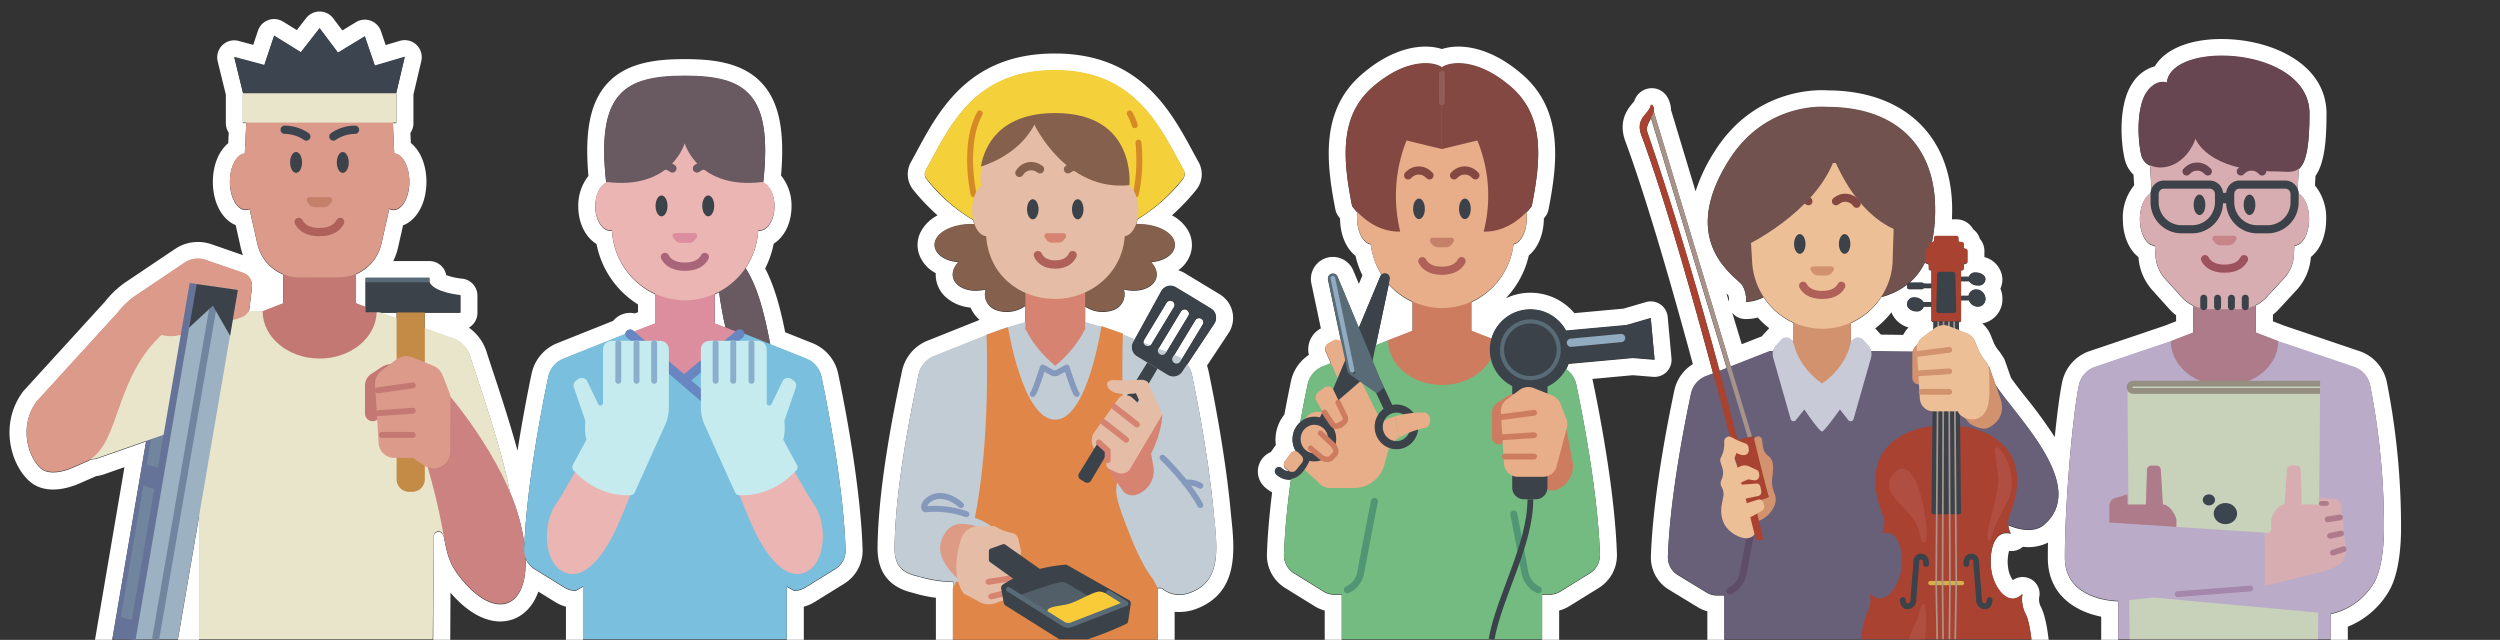
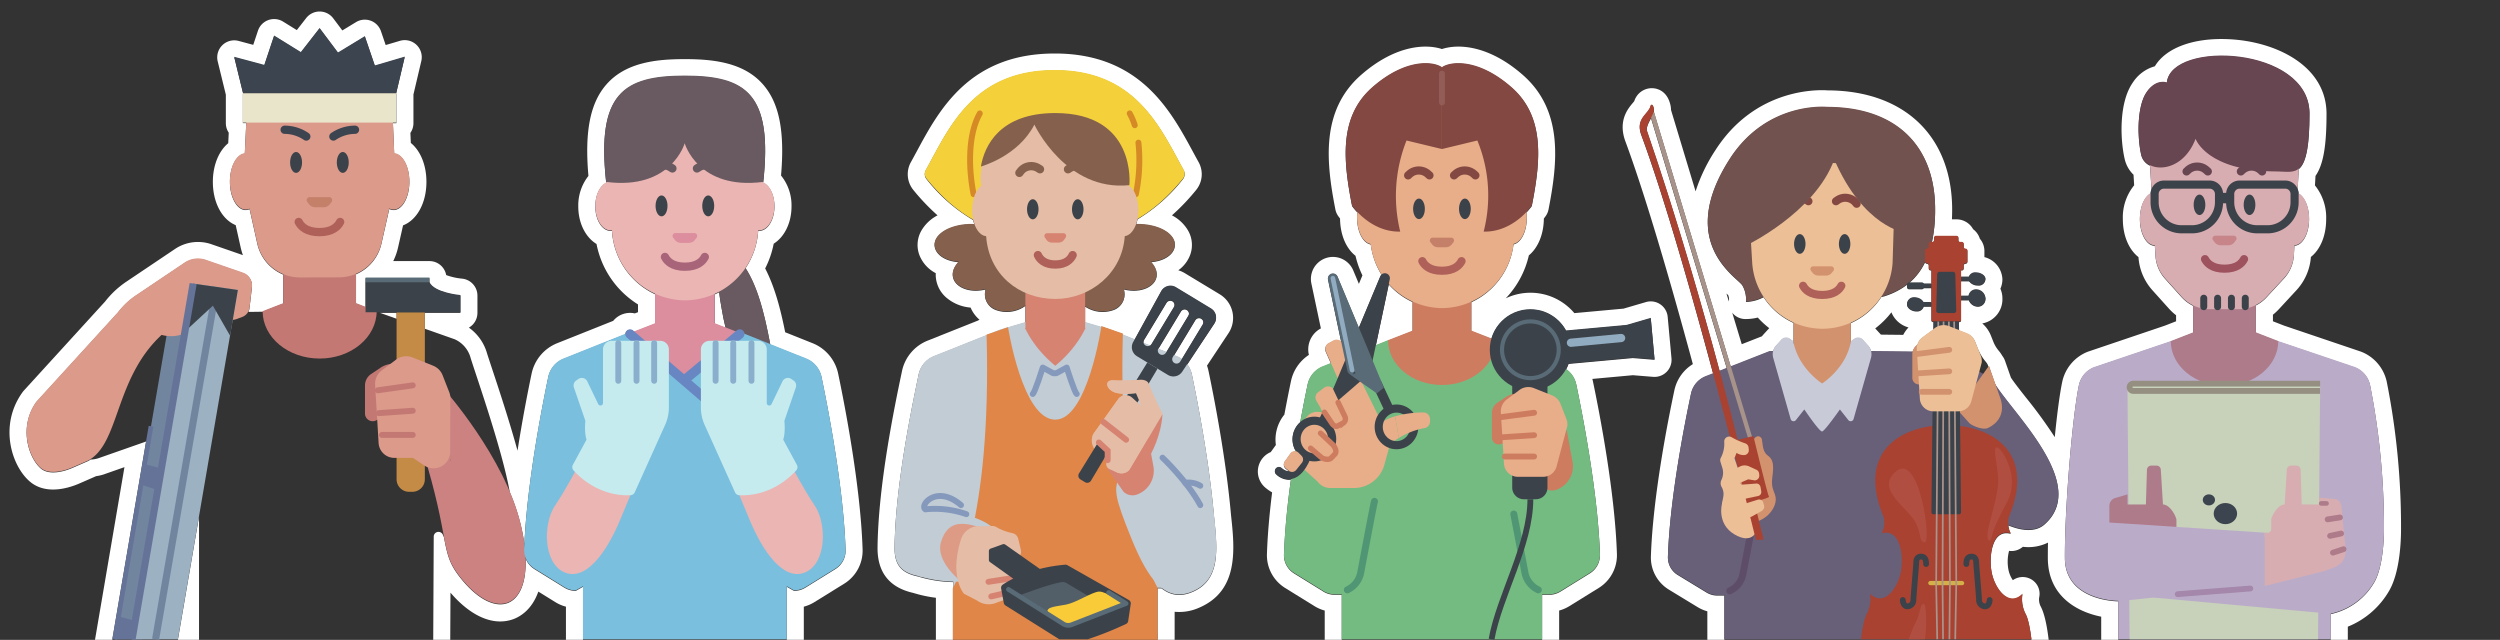
<svg xmlns="http://www.w3.org/2000/svg" width="800" height="204.748" viewBox="0 0 800 204.748">
  <rect x="0" y="0" width="800" height="204.748" fill="#333333" stroke="none" />
  <defs>
    <style>.cls-1,.cls-12,.cls-13,.cls-14,.cls-18,.cls-19,.cls-20,.cls-22,.cls-30,.cls-31,.cls-34,.cls-35,.cls-36,.cls-40,.cls-42,.cls-43,.cls-45,.cls-47,.cls-51,.cls-52,.cls-56,.cls-57,.cls-58,.cls-62,.cls-66,.cls-67,.cls-68,.cls-70,.cls-73,.cls-75,.cls-76,.cls-77,.cls-78,.cls-79,.cls-80,.cls-85,.cls-86,.cls-88,.cls-89,.cls-9,.cls-90,.cls-92,.cls-93,.cls-94,.cls-95{fill:none;}.cls-2{clip-path:url(#clip-path);}.cls-3{fill:#fff;}.cls-4{fill:#85614d;}.cls-5{fill:#c2ccd5;}.cls-6{fill:#e08648;}.cls-7{fill:#d68372;}.cls-8{fill:#f4d13b;}.cls-9{stroke:#d68a25;}.cls-12,.cls-13,.cls-14,.cls-18,.cls-19,.cls-20,.cls-30,.cls-31,.cls-40,.cls-42,.cls-43,.cls-45,.cls-47,.cls-51,.cls-52,.cls-57,.cls-58,.cls-62,.cls-66,.cls-67,.cls-70,.cls-73,.cls-74,.cls-75,.cls-76,.cls-78,.cls-80,.cls-85,.cls-86,.cls-9,.cls-90,.cls-93,.cls-94,.cls-95{stroke-linecap:round;}.cls-14,.cls-19,.cls-22,.cls-30,.cls-34,.cls-35,.cls-36,.cls-40,.cls-42,.cls-45,.cls-47,.cls-56,.cls-57,.cls-58,.cls-62,.cls-68,.cls-69,.cls-70,.cls-73,.cls-74,.cls-75,.cls-76,.cls-77,.cls-78,.cls-79,.cls-80,.cls-88,.cls-89,.cls-9,.cls-90,.cls-92,.cls-93,.cls-94,.cls-95{stroke-miterlimit:10;}.cls-14,.cls-19,.cls-20,.cls-30,.cls-45,.cls-9{stroke-width:1.895px;}.cls-10{fill:#e5bca5;}.cls-11,.cls-69,.cls-71{fill:#3b4249;}.cls-12,.cls-51,.cls-66{stroke:#ae6059;}.cls-12,.cls-13,.cls-18,.cls-20,.cls-31,.cls-43,.cls-51,.cls-52,.cls-66,.cls-67,.cls-85,.cls-86{stroke-linejoin:round;}.cls-12,.cls-13,.cls-31,.cls-42,.cls-43{stroke-width:2.652px;}.cls-13{stroke:#85614d;}.cls-14{stroke:#d68372;}.cls-15{fill:#dd9b85;}.cls-16{fill:#525e68;}.cls-17{fill:#f9cb38;}.cls-18,.cls-36,.cls-72,.cls-77{stroke:#586b77;}.cls-18,.cls-22,.cls-36{stroke-width:1.516px;}.cls-19,.cls-20{stroke:#8499bc;}.cls-21{fill:#72859f;}.cls-22,.cls-35{stroke:#657399;}.cls-23{fill:#e8e5cb;}.cls-24{fill:#c37873;}.cls-25{fill:#cc8281;}.cls-26{fill:#dc9a8a;}.cls-27{fill:#3c454f;}.cls-28{fill:#c5806a;}.cls-29{fill:#c48b47;}.cls-30{stroke:#c37873;}.cls-31{stroke:#3c454f;}.cls-32{fill:#657399;}.cls-33{fill:#9cb1c2;}.cls-34{stroke:#72859f;}.cls-34,.cls-35{stroke-width:2.273px;}.cls-37{fill:#685a60;}.cls-38{fill:#7bbfde;}.cls-39{fill:#dc8d9e;}.cls-40{stroke:#6886c1;stroke-width:3.031px;}.cls-41{fill:#eab5b2;}.cls-42{stroke:#a8657a;}.cls-43{stroke:#685a60;}.cls-44{fill:#c5ebef;}.cls-45{stroke:#8aafcd;}.cls-46{fill:#685f78;}.cls-47{stroke:#5e4d69;stroke-width:2.216px;}.cls-48{fill:#d3926e;}.cls-49{fill:#72524e;}.cls-50{fill:#ecbf97;}.cls-51,.cls-52{stroke-width:2.586px;}.cls-52,.cls-67{stroke:#844842;}.cls-53{fill:#a94231;}.cls-54{fill:#af4e41;}.cls-55{fill:#d5af47;}.cls-56{stroke:#aa948c;stroke-width:0.554px;}.cls-57,.cls-68,.cls-69,.cls-70,.cls-71,.cls-79,.cls-88,.cls-89,.cls-90{stroke:#3b4249;}.cls-57,.cls-58{stroke-width:1.847px;}.cls-58{stroke:#d3926e;}.cls-59{fill:#c8cbd7;}.cls-60{fill:#a8938b;}.cls-61{fill:#74bb81;}.cls-62{stroke:#519674;stroke-width:2.235px;}.cls-63{fill:#cd7c60;}.cls-64,.cls-74{fill:#e8ad89;}.cls-65{fill:#844842;}.cls-66,.cls-67{stroke-width:2.608px;}.cls-68,.cls-70{stroke-width:2.6px;}.cls-69,.cls-71,.cls-72{stroke-width:3.034px;}.cls-71,.cls-72{stroke-linejoin:bevel;}.cls-72{fill:#586b77;}.cls-73,.cls-76{stroke:#91acc1;}.cls-73{stroke-width:1.49px;}.cls-74,.cls-75,.cls-78{stroke:#cd7c60;}.cls-74,.cls-75{stroke-width:1.734px;}.cls-76{stroke-width:2.638px;}.cls-77{stroke-width:1.319px;}.cls-78,.cls-79,.cls-80{stroke-width:1.863px;}.cls-80{stroke:#935d57;}.cls-81{fill:#baacc9;}.cls-82{fill:#ae7b8a;}.cls-83{fill:#d8adb1;}.cls-84{fill:#c7858a;}.cls-85{stroke:#9e525e;}.cls-85,.cls-86,.cls-88{stroke-width:2.6px;}.cls-86{stroke:#674551;}.cls-87{fill:#674551;}.cls-89{stroke-width:3.343px;}.cls-90{stroke-width:2.228px;}.cls-91{fill:#c8d1ba;}.cls-92{stroke:#958f82;}.cls-92,.cls-93,.cls-95{stroke-width:1.857px;}.cls-93,.cls-94{stroke:#ae7b8a;}.cls-94{stroke-width:1.486px;}.cls-95{stroke:#a487aa;}</style>
    <clipPath id="clip-path">
      <rect class="cls-1" width="800" height="204.736" />
    </clipPath>
  </defs>
  <g id="レイヤー_2" data-name="レイヤー 2">
    <g id="レイヤー_1-2" data-name="レイヤー 1">
      <g class="cls-2">
        <path class="cls-3" d="M527.187,42.445c9.55,27.77,17.865,57,23.087,76.334l2.286-.9L528.324,37.865C527.5,39.415,526.533,41.08,527.187,42.445Z" />
        <path class="cls-3" d="M616.608,84.417a.584.584,0,0,1-.571-.489A20.16,20.16,0,0,1,611,90.546h4.044a.629.629,0,0,1,.553.339h2.455V86.562h-.254a.593.593,0,0,1-.593-.593V85.01A.592.592,0,0,0,616.608,84.417Z" />
        <path class="cls-3" d="M755.658,112.582c-.09-.036-.182-.069-.274-.1L730.908,104.2l-3.567-1.389v-2.106a17.143,17.143,0,0,0,1.89-1.753l5.646-6.1a17.505,17.505,0,0,0,4.609-10.635c3-2.364,4.887-6.756,4.887-12.073a16.3,16.3,0,0,0-3.587-10.809l.173-3.038c2.509-3.593,3.527-9.575,3.527-19.877,0-15.333-16.118-23.12-31.093-23.866-11.488-.589-20.333,2.786-23.84,8.653a12.4,12.4,0,0,0-7.112,5.3c-4.5,6.5-3.939,18.444-2.527,24.447a10.079,10.079,0,0,0,2.815,4.964l.2,3.383a16.223,16.223,0,0,0-3.618,10.843c0,5.319,1.961,9.763,5,12.127a17.534,17.534,0,0,0,4.437,10.576l5.3,5.9a17.244,17.244,0,0,0,2.3,2.133v1.928L692.78,104.2,668.3,112.481c-.092.032-.184.065-.274.1a13.33,13.33,0,0,0-8.122,9.666c-.805,3.843-1.642,10.26-2.378,17.632a148.107,148.107,0,0,0-9.255-12.71c-1.856-2.357-3.619-4.6-4.769-6.307l-1.91-5.432a5.446,5.446,0,0,0-.871-1.579,10.593,10.593,0,0,0-1.175-1.673,10.6,10.6,0,0,1-1.559-2.528l-.91-2.287a10.074,10.074,0,0,0-2.747-3.863,7.858,7.858,0,0,0,6.441-8.043,7.634,7.634,0,0,0-.647-3.065,7.337,7.337,0,0,0,.647-3.033,7.641,7.641,0,0,0-5.76-7.083V80.328a6.02,6.02,0,0,0-1.453-3.927,6.068,6.068,0,0,0-2.164-3.06,6.048,6.048,0,0,0-5.3-3.15h-1.476q.072-1.5.072-3.067c0-23.493-15.241-38.114-39.789-38.2-2.949-.219-23.147-.9-36.013,19.2a54.2,54.2,0,0,0-6.3,13.108l-7.863-26.044a7.052,7.052,0,0,0-.149-1.4c-.877-4.174-3.536-5.231-5.044-5.489a5.858,5.858,0,0,0-6,2.8,5.441,5.441,0,0,0-.563,1.264c-.121.157-.31.38-.458.556-1.55,1.84-4.777,5.666-2.435,12.192,5.566,14.969,13.027,39.6,21.637,71.409A13.035,13.035,0,0,0,535.8,124.9c-2.05,9.612-6.885,34.033-7.513,53.168a12,12,0,0,0,5.763,10.616l9.187,5.591a12.126,12.126,0,0,0,3.113,1.344v9.119h5.448V190.6h-2.222a6.743,6.743,0,0,1-3.5-.98l-9.191-5.595a6.527,6.527,0,0,1-3.15-5.784c.614-18.72,5.391-42.806,7.4-52.209a7.652,7.652,0,0,1,4.711-5.514l2.352-.923c-7.151-26.644-15.869-57.2-23-76.392-1.919-5.345,2.439-6.544,3-9.281,0,0,.635-1.044,1.058.973a2.382,2.382,0,0,1-.109,1.175l.146-.075,24.567,81.378,12.406-4.868H567.4a4.209,4.209,0,0,1,.981-1.86l1.665-1.818a2.026,2.026,0,0,1,2.7-.293,9.93,9.93,0,0,1,1.1.793c.022.126.057.244.082.369v-6.338a22.576,22.576,0,0,1-9.583-8.227,12.861,12.861,0,0,1-5.639,1.51,8.99,8.99,0,0,0-1.12-5.231c-1.5-2.616-21.321-13.466-4.111-40.356,11.957-18.684,31.2-16.691,31.2-16.691,22.239,0,34.57,12.58,34.57,32.758A47.848,47.848,0,0,1,618.2,77.589h.1A.592.592,0,0,0,618.9,77v-.765a.594.594,0,0,1,.593-.593H626.1a.594.594,0,0,1,.593.593V77a.592.592,0,0,0,.593.593h.508a.594.594,0,0,1,.593.593v.96a.593.593,0,0,0,.593.593.593.593,0,0,1,.593.593v3.5a.594.594,0,0,1-.593.593.592.592,0,0,0-.593.593v.959a.593.593,0,0,1-.593.593h-.254v2.12h2.5a2.217,2.217,0,0,1,2.247-1.355c1.5,0,3.049.91,3.049,2.033a2.111,2.111,0,0,1-2.371,2.033,3.42,3.42,0,0,1-2.842-1.355h-2.579v4.743h2.443a2.306,2.306,0,0,1,2.3-2.033,3.021,3.021,0,0,1,3.049,2.711,2.441,2.441,0,0,1-2.371,2.71,3.17,3.17,0,0,1-2.929-2.033h-2.492v6.432a.514.514,0,0,1-.513.514h-.165l.03,2.716,2.517.991a4.632,4.632,0,0,1,2.615,2.59l.977,2.454c1.99,4.206,2.9,3.743,3.3,5.624l.157-.219,2.129,6.057c6.38,9.987,29.851,32.221,15.587,44.6-3.069,2.663-7.763,1.8-11.525.232a7.176,7.176,0,0,0,.81,2.713c-6.1-1.694-7.114,7.454-6.1,12.536s5.421,11.181,9.825,6.776a10.439,10.439,0,0,0,1.017,6.437c.884,1.592,1.491,5.127,1.869,8.145h5.5c-.444-3.774-1.235-8.315-2.609-10.79a4.945,4.945,0,0,1-.437-2.723,5.335,5.335,0,0,0-2.668-5.919,5.446,5.446,0,0,0-5.749.347,9.2,9.2,0,0,1-1.409-3.341,13.735,13.735,0,0,1,.2-6.039,5.56,5.56,0,0,0,4.413-1.307,14.158,14.158,0,0,0,8.042-1.335c-.039,1.776-.057,3.446-.05,4.983.05,12.16,9.361,17.183,17.079,18.72v7.4h5.448V192.441s-17.022.043-17.079-13.852c-.067-16.125,2.437-45.461,4.483-55.223a7.909,7.909,0,0,1,4.81-5.724l24.591-8.319,7.154-2.786V97.88a12.006,12.006,0,0,1-3.691-2.765l-5.3-5.9a12.02,12.02,0,0,1-3.055-7.31l-.2-3.239-.022,0c-2.634,0-4.769-3.813-4.769-8.516,0-3.879,1.454-7.147,3.441-8.175a4.249,4.249,0,0,1,.271-1.264l-.461-7.666a5,5,0,0,1-2.8-3.334c-1.362-5.791-1.362-15.669,1.7-20.1s6.472-3.066,6.472-3.066c1.363-13.626,45.647-11.582,45.647,9.879,0,11.43-1.321,15.966-3.414,17.711l-.37,6.525a4.293,4.293,0,0,1,.289,1.34c1.957,1.062,3.381,4.307,3.381,8.148,0,4.657-2.093,8.434-4.691,8.509l-.171,3.01a12.021,12.021,0,0,1-3.182,7.488l-5.647,6.1a12,12,0,0,1-3.341,2.514v8.771l7.154,2.786,24.591,8.319a7.907,7.907,0,0,1,4.81,5.724,233.83,233.83,0,0,1,4.436,45.911c0,6.472-.981,13.42-3.066,17.032a21.266,21.266,0,0,1-13.966,10.22v8.207H751.3v-4.2a26.873,26.873,0,0,0,13.237-11.5c3.425-5.937,3.795-15.793,3.795-19.755a237.455,237.455,0,0,0-4.553-47.028A13.324,13.324,0,0,0,755.658,112.582ZM554.466,100.248a5.365,5.365,0,0,0,4.242,1.845,15.817,15.817,0,0,0,3.782-.474,27.988,27.988,0,0,0,3.671,3.391c-.045.046-.09.094-.133.141l-1.663,1.816c-.189.206-.368.42-.537.64l-6.471,2.54-3.05-10.1C554.359,100.113,554.412,100.181,554.466,100.248Zm-1.447-5.806a3.777,3.777,0,0,1,.282,1.506c-.033.177-.057.352-.072.527l-.77-2.553C552.66,94.106,552.865,94.3,553.019,94.442Z" />
        <path class="cls-3" d="M452.024,96.685a23.117,23.117,0,0,1-7.617-5.645l-4.132,19.544,3.891-1.553,7.858-3.06Z" />
        <path class="cls-3" d="M610.264,91.14a23.594,23.594,0,0,1-7.089,3.636,9.176,9.176,0,0,1-1.136.279,22.584,22.584,0,0,1-9.756,8.362v6c0-.029.014-.056.019-.085a9.941,9.941,0,0,1,1.1-.793,2.027,2.027,0,0,1,2.7.293l1.665,1.818a4.219,4.219,0,0,1,.981,1.86h1.209l12.1.131a3.735,3.735,0,0,1,1.5-2.17,4.589,4.589,0,0,1,1.686-2.432l3.458-2.551.027-2.4h-.165a.514.514,0,0,1-.513-.514v-4.4h-2.479a2.205,2.205,0,0,1-2.264,1.524c-1.5,0-3.049-.985-3.049-2.2a2.181,2.181,0,0,1,2.371-2.2,3.294,3.294,0,0,1,2.869,1.525h2.552V92.24h-2.455a.631.631,0,0,1-.553.339h-4.148a.637.637,0,0,1-.636-.637v-.76C610.256,91.167,610.263,91.155,610.264,91.14Zm.462,13.641a10.123,10.123,0,0,0-1.691,2.377l-7.148-.077c-.033-.038-.067-.075-.1-.112h0l-1.666-1.82-.052-.056a27.963,27.963,0,0,0,5.185-5.155A8.18,8.18,0,0,0,610.726,104.781Z" />
        <path class="cls-3" d="M508.75,183.5l-9.409,5.824a6.818,6.818,0,0,1-3.587,1.021h-2.275v14.391h5.447v-9.361a12.241,12.241,0,0,0,3.282-1.419l9.408-5.824a12.3,12.3,0,0,0,5.8-10.831c-.642-19.9-5.588-45.3-7.685-55.3q-.079-.378-.18-.749l12.972-1.188,6.486.526a5.448,5.448,0,0,0,5.866-5.927l-1.215-13.269a5.449,5.449,0,0,0-6.954-4.732l-7.18,2.1L503.792,100.2a18.37,18.37,0,0,0-21.957-4.732,29.33,29.33,0,0,0,7.4-13.751c2.91-2.395,4.753-6.715,4.8-11.793.36-.457.577-.768.645-.867a5.451,5.451,0,0,0,.85-2.032c2.891-14.813,4.876-31.581-8.251-43.066-10.464-9.156-20.117-10.113-25.852-8.266-5.737-1.844-15.389-.888-25.852,8.266-13.126,11.484-11.142,28.252-8.251,43.066a5.439,5.439,0,0,0,.849,2.032c.068.1.285.41.645.867.044,5.22,1.942,9.581,4.946,11.931a28.892,28.892,0,0,0,2.213,6.267l-1.134,2.715L433.068,86.6a7.051,7.051,0,0,0-13.424,4.131l3.036,14.357-.045.024a7.6,7.6,0,0,0-3.789,8.455A13.343,13.343,0,0,0,413.105,122c-.51,2.428-1.268,6.158-2.11,10.676a12.692,12.692,0,0,0-2.716,9.721l-1.552,2.153-.083.117a6.747,6.747,0,0,0-1.774,11.344,13.642,13.642,0,0,0,2.207,1.551c-.917,7.393-1.473,14.016-1.657,19.743a12.3,12.3,0,0,0,5.8,10.829l9.41,5.825a12.235,12.235,0,0,0,3.281,1.419v9.361h5.448V190.345h-2.275a6.813,6.813,0,0,1-3.587-1.021L414.09,183.5a6.823,6.823,0,0,1-3.226-6.023,235.82,235.82,0,0,1,2.241-23.979,4.7,4.7,0,0,1-.692.053,6.111,6.111,0,0,1-4-1.68,1.3,1.3,0,0,1,1.692-1.975,3.433,3.433,0,0,0,2.446,1.027,1.544,1.544,0,0,1-.173-.117l-.948-.793a1.686,1.686,0,0,1-.286-2.279l1.8-2.5a1.675,1.675,0,0,1,1.509-.688l.06-.367a7.257,7.257,0,0,1,1.548-8.946c.917-5.011,1.77-9.235,2.375-12.122a7.933,7.933,0,0,1,4.824-5.741l2.631-1.05-1.63-3.69a2.115,2.115,0,0,1,.939-2.721l1.515-.807a2.106,2.106,0,0,1,2.458.352l-4.2-19.86a1.6,1.6,0,0,1,3.052-.939l6.8,16.323L441.674,88.6a1.565,1.565,0,0,1,.466-.6,23.709,23.709,0,0,1-3.493-9.761c-2.457-.359-4.389-4.026-4.389-8.506a14.968,14.968,0,0,1,.1-1.729,18.435,18.435,0,0,1-1.694-2.029c-2.733-14.008-4.441-28.357,6.492-37.923s19.816-8.2,22.265-6.378c2.449-1.822,11.332-3.189,22.264,6.378s9.225,23.915,6.492,37.923a18.483,18.483,0,0,1-1.693,2.029,15.2,15.2,0,0,1,.1,1.729c0,4.4-1.865,8.024-4.261,8.489a23.469,23.469,0,0,1-13.5,18.514v9.228l6.445,2.509a12.98,12.98,0,0,1,23.874-2.566l19.42-1.778,7.685-2.248,1.215,13.269-6.956-.564-20.566,1.884a12.891,12.891,0,0,1-.768,1.759,7.922,7.922,0,0,1,3.239,4.879c2.053,9.791,6.944,34.87,7.572,54.362A6.822,6.822,0,0,1,508.75,183.5Z" />
        <polygon class="cls-3" points="121.555 100.11 126.914 102.001 126.914 100.11 121.555 100.11" />
        <path class="cls-3" d="M186.552,204.736V187.783l-2.314,1.311a6.929,6.929,0,0,1-3.649-1.038l-9.571-5.925a6.926,6.926,0,0,1-2.815-3.4c.569,16.883-10.378,19.657-21.1,5.919-3.3-4.228-3.975-7.065-5.043-12.71l-.351-.819a1.519,1.519,0,0,0-2.916.59l-.16,33.022h5.447l.073-15.085c6.579,7.675,13.823,10.762,20.093,8.488,2.049-.744,5.937-2.9,8.021-8.826l5.453,3.375a12.37,12.37,0,0,0,3.383,1.452v10.6Z" />
        <polygon class="cls-3" points="63.688 204.736 63.688 165.357 56.924 204.736 63.688 204.736" />
        <path class="cls-3" d="M230.118,93.558c-.455.244-.927.459-1.4.673v9.386l3.485,1.357c-.487-1.932-.924-4-1.284-6.238C230.569,96.853,230.309,95.131,230.118,93.558Z" />
        <path class="cls-3" d="M379.8,99.262a1.39,1.39,0,0,0-1.909.47L370.7,111.627c-.02.032-.02.069-.037.1l2.6,1.036,7.014-11.595A1.39,1.39,0,0,0,379.8,99.262Z" />
        <path class="cls-3" d="M267.306,182.131l-9.57,5.925a6.931,6.931,0,0,1-3.649,1.038l-2.315-1.311v16.953h5.448v-10.6a12.357,12.357,0,0,0,3.383-1.452l9.571-5.924a12.422,12.422,0,0,0,5.858-10.934c-.652-20.231-5.683-46.069-7.815-56.238A13.485,13.485,0,0,0,260,109.81h0l-8.74-3.49c-1.389-6.908-3.211-14.28-6.405-20.424a29.725,29.725,0,0,0,2.729-7.915c3.407-2.142,5.7-6.619,5.7-11.913a15.164,15.164,0,0,0-3.352-9.9c1.244-14.292-.614-23.4-5.923-29.323-6.258-6.983-16.1-7.923-24.9-7.923s-18.643.94-24.9,7.923c-5.325,5.94-7.177,15.087-5.912,29.452a15.244,15.244,0,0,0-3.247,9.775c0,5.366,2.357,9.892,5.839,12a29.345,29.345,0,0,0,13.275,19.347v2.479l-1.013.394a6.99,6.99,0,0,0-6.823,2.262c-.033.039-.066.078-.1.118l-17.9,7.143a13.484,13.484,0,0,0-8.219,9.781c-1.061,5.059-2.881,14.2-4.5,24.627-2.579-9.421-5.963-19.638-8.1-26.086-.718-2.167-1.3-3.932-1.677-5.122a15.179,15.179,0,0,0-5.789-8.173,5.447,5.447,0,0,0,2.737-4.727V94.589a5.458,5.458,0,0,0-4.963-5.426,19.905,19.905,0,0,1-5.037-1.144,5.449,5.449,0,0,0-5.36-4.471H125.834a19.324,19.324,0,0,0,1.537-4.324l1.607-7.107c4.42-1.707,7.478-7.125,7.478-13.917,0-5.428-1.939-9.98-4.994-12.458l-.136-3.219a5.419,5.419,0,0,0,.975-3.111V30.229l2.516-10.687a5.448,5.448,0,0,0-6.847-6.473l-4.552,1.346-1.513-4.432a5.447,5.447,0,0,0-7.985-2.9l-4.373,2.659-2.913-3.88a5.447,5.447,0,0,0-8.654-.079l-3,3.849L90.587,6.914A5.448,5.448,0,0,0,82.551,9.82l-1.513,4.533L76.373,13.1a5.447,5.447,0,0,0-6.706,6.554L72.27,30.3v9.11a5.42,5.42,0,0,0,.927,3.042l-.162,3.368c-3.008,2.5-4.92,7.037-4.92,12.378,0,6.706,2.98,12.072,7.309,13.85L77.019,79.2a19.2,19.2,0,0,0,.717,2.445l-10.105-3.5a13.177,13.177,0,0,0-11.595,1.506L40.446,90.131a29.4,29.4,0,0,0-6.82,6.366L7.637,124.98a5.329,5.329,0,0,0-.381.468c-7.743,10.646-3.536,23.715,2.333,28.68,5.273,4.462,12.792,1.907,15.779.6l5.059-2.209c.1-.044.2-.092.3-.143a13.9,13.9,0,0,0,3.086-.78l6.014-2.112L30.4,204.736h5.527L46.758,141.28l-14.821,5.2a8.729,8.729,0,0,1-2.921.575c-.25.165-.5.326-.769.47l-5.059,2.21c-3.023,1.32-7.564,2.36-10.081.23-4.013-3.4-7.226-13.368-1.446-21.317L37.8,100a23.981,23.981,0,0,1,5.683-5.35l15.59-10.478a7.655,7.655,0,0,1,6.773-.881L77.76,87.417a4.3,4.3,0,0,1,2.866,4.568l-.784,6.659a3.621,3.621,0,0,1-.353,1.169l4.551-.064,6.6-2.572V87.892a13.992,13.992,0,0,1-8.307-9.879L79.868,66.944a3.012,3.012,0,0,1-1.247.288c-2.794,0-5.058-4.044-5.058-9.032,0-4.811,2.107-8.731,4.763-9.006l.473-9.782H77.718V30.019h.091l-2.85-11.66,9.621,2.586,3.138-9.4,8.553,5.3,6.006-7.708,5.878,7.832,8.595-5.224,3.2,9.378,9.564-2.827-2.76,11.725h.1v9.393h-1.112l.413,9.774c2.7.193,4.853,4.149,4.853,9.014,0,4.988-2.264,9.032-5.058,9.032a3.041,3.041,0,0,1-1.374-.346l-2.518,11.136a14,14,0,0,1-8.13,9.77v9.385l3.051,1.188V90.448h0V89h20.436v1.453c1.585,3.416,9.912,4.141,9.912,4.141v5.521h-11.38v5.079l9.582,3.383a9.148,9.148,0,0,1,5.1,6.071c2.03,6.456,10.138,29.5,12.512,42.887a66.335,66.335,0,0,1,3.515,10.5c.52,2.2.892,4.258,1.15,6.185.864-19.547,5.606-43.847,7.633-53.509a8.066,8.066,0,0,1,4.906-5.84l19.78-7.894a1.483,1.483,0,0,1,.336-.886,1.517,1.517,0,0,1,2.138-.161l.334.287,6.671-2.6V94.171a23.918,23.918,0,0,1-13.771-20.18l-.009-.141a3.038,3.038,0,0,1-.469.038c-2.687,0-4.865-3.5-4.865-7.82,0-3.751,1.644-6.881,3.837-7.64-.121-.015-.235-.022-.356-.038-3.093-28.225,5.413-34.025,25.132-34.025s28.226,5.8,25.132,34.025c-.09.012-.174.017-.263.028,2.2.744,3.86,3.886,3.86,7.65,0,4.319-2.178,7.82-4.865,7.82a3.012,3.012,0,0,1-.343-.028l0,.023a24.16,24.16,0,0,1-4.072,11.994c4.178,6.451,6.279,15.738,7.927,24.4l11.5,4.59a8.07,8.07,0,0,1,4.907,5.84c2.088,9.959,7.063,35.469,7.7,55.3A6.936,6.936,0,0,1,267.306,182.131Z" />
        <path class="cls-3" d="M376.5,114.06a8.052,8.052,0,0,1,1.7.936l6.676-11.037a1.39,1.39,0,1,0-2.379-1.439l-6.79,11.226Z" />
        <path class="cls-3" d="M375.194,96.474a1.389,1.389,0,0,0-1.908.47l-7.195,11.895a1.379,1.379,0,0,0-.163,1l2.143.856a1.388,1.388,0,0,0,.4-.418l7.195-11.9A1.391,1.391,0,0,0,375.194,96.474Z" />
        <path class="cls-3" d="M375.886,195.771a15.741,15.741,0,0,0,8.045-1.4c12.6-5.543,11.156-18.875,9.989-29.6-1.6-18.226-5.552-38.231-7.18-45.992a13.376,13.376,0,0,0-.5-1.775l6.882-10.39a8.83,8.83,0,0,0-2.791-12.433L379.115,87.4a8.778,8.778,0,0,0-2.066-.909,10.627,10.627,0,0,0,3.812-4.946,9.231,9.231,0,0,0-.669-7.751,12.756,12.756,0,0,0-5.169-4.885,68.7,68.7,0,0,0,7.712-8.08,7.972,7.972,0,0,0,.8-8.979c-.605-1.085-1.212-2.207-1.832-3.353-7.168-13.241-16.984-31.376-44.184-31.376-27.267,0-36.991,18.032-44.091,31.2-.651,1.208-1.288,2.39-1.924,3.53a7.97,7.97,0,0,0,.8,8.98,69.034,69.034,0,0,0,7.71,8.082,12.75,12.75,0,0,0-5.167,4.882,9.23,9.23,0,0,0-.669,7.752,11.073,11.073,0,0,0,5.269,5.869q-.024.424-.009.85a9.719,9.719,0,0,0,3.219,6.82,13.593,13.593,0,0,0,7.931,3.338,10.59,10.59,0,0,0,2.858,3.892,5.374,5.374,0,0,0-.51.269L296.851,109a13.488,13.488,0,0,0-8.22,9.781l-.044.214c-2.254,10.745-7.531,35.907-7.773,56.136-.1,7.963,3.746,12.871,11.42,14.6a42.241,42.241,0,0,0,7.251,1.556v13.453h5.448v-16.45s.05-.082.142-.248v-1.765a40.947,40.947,0,0,1-11.362-1.8v0c-5.358-1.114-7.519-3.772-7.453-9.276.237-19.837,5.614-45.338,7.7-55.3a8.07,8.07,0,0,1,4.907-5.84l16.838-6.72,0-.071,1.417-.493,3.012-1.2,7.994-2.347V97.911a10.189,10.189,0,0,1-9.208,1.4,5.31,5.31,0,0,1-3.51-6.662c-3.5.89-7.056.285-9.071-1.572-2.13-1.965-1.892-4.743.388-7.163-3.672-.262-6.6-1.909-7.436-4.224-1.139-3.148,2.008-6.33,7.5-7.462a19.019,19.019,0,0,1,5.017-.359,11.975,11.975,0,0,1-.409-1.445,53.246,53.246,0,0,1-14.889-13.046,2.571,2.571,0,0,1-.255-2.876c7.383-13.238,14.93-31.933,41.259-31.933,26.132,0,33.875,18.7,41.258,31.933a2.57,2.57,0,0,1-.256,2.876,53.6,53.6,0,0,1-14.5,12.816,12.085,12.085,0,0,1-.452,1.661,19.085,19.085,0,0,1,4.672.373c5.493,1.132,8.64,4.314,7.5,7.462-.838,2.315-3.764,3.962-7.437,4.224,2.281,2.42,2.519,5.2.388,7.163-2.014,1.857-5.574,2.462-9.07,1.572a5.31,5.31,0,0,1-3.509,6.662,10.146,10.146,0,0,1-8.868-1.177v5.089l5.18,1.521c.02-.129.033-.216.033-.216l6.862,2.391c0,.094,0,.183-.006.278l3.8,1.518,8.466-15.391a3.384,3.384,0,0,1,4.715-1.264l11.215,6.784a3.383,3.383,0,0,1,1.069,4.763l-8.657,13.069a8.05,8.05,0,0,1,1.485,3.221c1.755,8.366,5.545,27.7,7.092,45.432v.009c1.2,11.055,1.924,20.222-6.764,24.045-3.883,1.709-7.14,1.191-10.043-1.1h-1.255v16.45h5.447Z" />
        <path class="cls-4" d="M319.183,75.41c1.139,3.148-2.772,6.907-8.264,8.039s-10.488-.789-11.627-3.937,2.008-6.33,7.5-7.463S318.044,72.262,319.183,75.41Z" />
        <path class="cls-4" d="M322.3,81.039c2.739,2.525,1.194,7.159-3.212,9.882s-10,2.5-12.742-.022-1.581-6.4,2.825-9.122S319.556,78.514,322.3,81.039Z" />
        <path class="cls-4" d="M328.174,85.223c3.863,1.464,4.952,6.172,2.4,10.013a10.251,10.251,0,0,1-11.65,3.9c-3.864-1.464-4.9-5.358-2.341-9.2S324.31,83.758,328.174,85.223Z" />
        <path class="cls-4" d="M355.848,75.41c-1.139,3.148,2.772,6.907,8.264,8.039s10.487-.789,11.627-3.937-2.008-6.33-7.5-7.463S356.987,72.262,355.848,75.41Z" />
        <path class="cls-4" d="M352.736,81.039c-2.739,2.525-1.194,7.159,3.211,9.882s10,2.5,12.743-.022,1.581-6.4-2.825-9.122S355.475,78.514,352.736,81.039Z" />
        <path class="cls-4" d="M346.857,85.223c-3.863,1.464-4.953,6.172-2.4,10.013a10.251,10.251,0,0,0,11.65,3.9c3.864-1.464,4.9-5.358,2.34-9.2S350.721,83.758,346.857,85.223Z" />
        <path class="cls-5" d="M381.408,119.719a8.066,8.066,0,0,0-4.906-5.84l-21.266-8.487-17.55-5.155-17.551,5.155-21.265,8.487a8.07,8.07,0,0,0-4.907,5.84c-2.088,9.959-7.465,35.46-7.7,55.3-.1,7.933,4.423,9.961,16.5,9.961h2.314V202.7H370.3v-14.6h2.314a6.938,6.938,0,0,0,3.649-1.038l9.571-5.925a6.94,6.94,0,0,0,3.281-6.126C388.472,155.188,383.5,129.678,381.408,119.719Z" />
        <path class="cls-6" d="M359.318,106.741l-6.862-2.391s-4.43,29.945-14.77,29.945c-10.511,0-15.118-29.6-15.118-29.6l-6.862,2.391c1.738,60.718-10.773,81.016-10.773,81.016v16.632h65.506V188.1S357.58,167.459,359.318,106.741Z" />
        <rect class="cls-7" x="328.129" y="85.931" width="19.114" height="19.462" />
        <path class="cls-7" d="M337.686,105.007h-9.633s2.473,6.171,9.633,12.048c7.159-5.877,9.632-12.048,9.632-12.048Z" />
        <path class="cls-8" d="M337.515,22.39c-26.328,0-33.875,18.7-41.258,31.934a2.57,2.57,0,0,0,.255,2.876c10.9,13.322,22.726,19.076,41,19.076s30.1-5.754,41-19.076a2.571,2.571,0,0,0,.255-2.876C371.391,41.085,363.648,22.39,337.515,22.39Z" />
        <path class="cls-9" d="M313.536,36.292c-3.745,6.6-3.71,17.278-1.99,25.842" />
        <path class="cls-9" d="M364.293,45.646a53.67,53.67,0,0,1-.808,16.488" />
        <path class="cls-9" d="M361.5,36.292a19.914,19.914,0,0,1,1.621,3.777" />
        <path class="cls-10" d="M337.747,95.661h0c-11.871,0-21.368-8-22.179-20.1l-1.821-18.132c0-12.105,9.1-20.793,22.178-20.793h3.522c13.036,0,21.837,11.469,21.837,20.341l-1.352,18.48C359.172,87.6,348.73,95.661,337.747,95.661Z" />
        <ellipse class="cls-10" cx="315.764" cy="67.214" rx="4.685" ry="8.367" />
        <ellipse class="cls-10" cx="359.607" cy="67.214" rx="4.685" ry="8.367" />
        <ellipse class="cls-11" cx="330.49" cy="66.969" rx="1.841" ry="3.221" />
        <ellipse class="cls-11" cx="344.881" cy="66.969" rx="1.841" ry="3.221" />
        <path class="cls-7" d="M337.686,74.615h-2.657a.9.9,0,0,0-.645,1.44l.489.686a2.046,2.046,0,0,0,1.66.886h2.305a2.045,2.045,0,0,0,1.66-.886l.489-.686a.9.9,0,0,0-.645-1.44Z" />
        <path class="cls-12" d="M343.246,81.631c-.606,1.338-2.12,3.012-5.56,3.012s-4.955-1.674-5.561-3.012" />
        <path class="cls-13" d="M341.764,54.162l.531-.332a4.315,4.315,0,0,1,5.734,1.061l.327.434" />
        <path class="cls-13" d="M332.8,54.161l-.532-.333a4.314,4.314,0,0,0-5.733,1.061l-.328.434" />
        <path class="cls-4" d="M331,39.883s10.062,21.48,30.4,19.37c0,0,2.438-23.077-23.712-23.077-17.709,0-22.665,10.4-23.8,17.109C313.89,53.285,325.784,50.077,331,39.883Z" />
        <path class="cls-5" d="M357.738,153.178c-1,4.06-1.173,5.634,4.288,19.093s11.023,20.757,19.711,16.934,7.967-12.99,6.764-24.045S363.28,130.7,357.738,153.178Z" />
        <path class="cls-7" d="M354.628,150.374l4.893,6.97a4.166,4.166,0,0,0,4.476.845h0a8.1,8.1,0,0,0,5.08-9.036l-1.909-10.4-12.129,9.053A1.864,1.864,0,0,0,354.628,150.374Z" />
        <path class="cls-10" d="M367.6,122.8c-.387-1.055-1.785-1.358-2.906-1.274a63.889,63.889,0,0,1-8.3.194c-3.5-.283-2.262,3.655,1.462,4.119a17.557,17.557,0,0,0,5.656,0l1.729,3.956.568.663-3.45-3.151a3.019,3.019,0,0,0-4.537.431L350,138.684a4.539,4.539,0,0,0,1.365,6.071l3.27,2.874.019,2.118,2.662,1.357a3.41,3.41,0,0,0,4.484-1.3l10.206-17.245S368.878,126.3,367.6,122.8Z" />
        <path class="cls-11" d="M347.2,154.295l-1.455-.88a1.4,1.4,0,0,1-.466-1.929l21.862-35.494,3.271,1.979-21.287,35.842A1.4,1.4,0,0,1,347.2,154.295Z" />
        <path class="cls-11" d="M387.511,98.666,376.3,91.882a3.383,3.383,0,0,0-4.715,1.264l-8.974,16.314a3.382,3.382,0,0,0,1.213,4.525l9.907,5.993a3.383,3.383,0,0,0,4.571-1.027l10.282-15.523A3.382,3.382,0,0,0,387.511,98.666ZM368.47,110.1a1.39,1.39,0,0,1-2.379-1.438l7.195-11.895a1.39,1.39,0,0,1,2.379,1.439Zm4.609,2.788a1.39,1.39,0,0,1-2.379-1.439L377.9,99.551a1.39,1.39,0,0,1,2.379,1.439Zm4.609,2.788a1.39,1.39,0,0,1-2.379-1.439l7.195-11.894a1.39,1.39,0,1,1,2.379,1.439Z" />
        <path class="cls-10" d="M367.6,122.8c-.387-1.055-1.785-1.358-2.906-1.274a63.889,63.889,0,0,1-8.3.194c-3.5-.283-2.262,3.655,1.462,4.119a17.557,17.557,0,0,0,5.656,0l1.729,3.956.568.663-3.45-3.151a3.019,3.019,0,0,0-4.537.431L350,138.684a8.288,8.288,0,0,0-.468,1.1l4.75,4.245-.277,4.432a1.634,1.634,0,0,0,.961,1.592l2.35,1.054a3.41,3.41,0,0,0,4.484-1.3l10.206-17.245S368.878,126.3,367.6,122.8Z" />
-         <line class="cls-14" x1="363.831" y1="135.853" x2="356.51" y2="130.127" />
        <line class="cls-14" x1="360.356" y1="140.718" x2="353.035" y2="134.992" />
        <polyline class="cls-14" points="351.645 141.595 354.456 144.2 354.456 147.237" />
        <path class="cls-7" d="M372.006,132.558l-11.837,20,.865,2.878S371.1,145.788,372.006,132.558Z" />
        <path class="cls-5" d="M293.713,184.3a42.949,42.949,0,0,0,14.695,1.782c8.688-.347,12.164-3.823,12.859-9.383s-4.222-10.233-13.753-12.241S293.713,184.3,293.713,184.3Z" />
        <path class="cls-15" d="M312.62,168.45c-4.865-1.39-9.383-1.737-11.469,4.866s6.951,13.206,6.951,13.206l4.518-15.263Z" />
        <path class="cls-10" d="M313.6,168.352a32.9,32.9,0,0,0,3.8-.037,2.42,2.42,0,0,1,1.475.376,16.827,16.827,0,0,0,5.087,1.9,2.486,2.486,0,0,1,1.885,1.855l.835,3.548a2.483,2.483,0,0,1-.135,1.545l-1.763,4.115v9.035l-6.171,2.286a6.411,6.411,0,0,1-5.987-.821l-4.1-2.121s-2.51-2.471-2.51-9.074a31.559,31.559,0,0,1,1.476-8.286A6.056,6.056,0,0,1,313.6,168.352Z" />
        <line class="cls-14" x1="316.321" y1="186.175" x2="324.262" y2="184.958" />
        <line class="cls-14" x1="317.203" y1="190.847" x2="321.226" y2="189.92" />
        <path class="cls-11" d="M320.893,174.159l-3.886,1.388a.851.851,0,0,0-.564.8v2.825a.849.849,0,0,0,.355.691l10.766,7.7,5.213-2.086v-3.4l-11.108-7.816A.852.852,0,0,0,320.893,174.159Z" />
        <path class="cls-11" d="M361.24,192.016l-19.676-11.159a1.234,1.234,0,0,0-.711-.156c-11.162.967-17.94,5-19.975,6.393a1.22,1.22,0,0,0-.512,1.228l.846,4.621a1.217,1.217,0,0,0,.551.814l17.2,10.8H348.1a108.1,108.1,0,0,0,12.237-4.892,1.22,1.22,0,0,0,.682-.921l.822-5.483A1.222,1.222,0,0,0,361.24,192.016Z" />
        <path class="cls-16" d="M325.826,190.692s9.555-3.7,13.821-4.406a2.48,2.48,0,0,1,1.67.317l14.562,8.662-14.155,5.2Z" />
        <path class="cls-17" d="M335.209,195.78c-.347-1.612,2.913-1.716,5.908-2.307,3.435-.678,8.363-4.087,10.62-4.169s7.452,3.806,7.452,3.806l-17.615,7.007S335.615,197.662,335.209,195.78Z" />
        <path class="cls-18" d="M322.7,188.607l17.556,11.054a2.964,2.964,0,0,0,2.561.289l17.532-6.825-5.564-3.514" />
        <path class="cls-19" d="M372.006,146.459s8.013,7.588,12.086,15.175" />
        <path class="cls-19" d="M379.281,154.5a7.273,7.273,0,0,1,4.811.94" />
        <path class="cls-19" d="M309.221,164.53a30.281,30.281,0,0,0-13.092-1.544c-1.97-1.236,3.557-8.071,11.393-1.352" />
        <path class="cls-20" d="M344.555,126.07c-.695-.463-3.213-8.456-3.213-8.456l-3.305,1.815h-1.043l-3.305-1.815s-2.518,7.993-3.213,8.456" />
        <polygon class="cls-21" points="36.613 204.555 51.271 204.555 70.498 92.607 56.189 90.576 36.613 204.555" />
        <line class="cls-22" x1="48.33" y1="136.395" x2="36.694" y2="204.555" />
-         <path class="cls-23" d="M58.268,99.929l25.772-.362h36.491l25,8.823a9.152,9.152,0,0,1,5.1,6.071c2.686,8.546,16.027,46.165,12.619,51.954-1.78,3.024-.24,7.015-2.727,9.491a15.413,15.413,0,0,1-2.405,2.05l-3.793,2.357-.064.04c-3.083,1.9-6.5-2.556-10-3.468l-2.546-5.942a1.519,1.519,0,0,0-2.916.589l-.318,33.023H63.688V137.31a1.549,1.549,0,0,0-2.33-1.337L31.937,146.3a8.468,8.468,0,0,1-9.462-2.207,3.753,3.753,0,0,1-1.109-2.5C22.03,120.987,58.268,99.929,58.268,99.929Z" />
        <rect class="cls-24" x="90.643" y="79.335" width="23.285" height="20.232" transform="translate(204.571 178.902) rotate(180)" />
        <path class="cls-25" d="M142.089,124.5s19.492,21.86,24.568,43.355c6.142,26.013-6.865,32.878-19.553,16.62-6.467-8.287-2.848-11.2-11.88-40.465l-3.252-5.781Zm2.167,22.761,0-.218c-.068.088-.136.175-.207.26Z" />
        <path class="cls-24" d="M102.286,92.462l18.245,7.1c0,8.381-8.169,15.175-18.245,15.175S84.04,107.948,84.04,99.567Z" />
        <path class="cls-26" d="M122.058,77.841l3.331-14.734a39.131,39.131,0,0,0,.928-10.281l-.7-16.622L78.95,36.091l-.8,16.563a39.1,39.1,0,0,0,.892,10.4l3.294,14.776a14,14,0,0,0,13.7,10.957l12.395-.032A14,14,0,0,0,122.058,77.841Z" />
        <ellipse class="cls-26" cx="125.95" cy="58.019" rx="5.058" ry="9.032" />
        <ellipse class="cls-26" cx="78.621" cy="58.019" rx="5.058" ry="9.032" />
        <polygon class="cls-27" points="129.514 18.113 119.95 20.939 116.75 11.561 108.155 16.786 102.277 8.954 96.271 16.661 87.718 11.364 84.58 20.764 74.959 18.178 77.809 29.838 126.754 29.838 129.514 18.113" />
        <rect class="cls-23" x="77.718" y="29.838" width="49.136" height="9.394" transform="translate(204.571 69.069) rotate(180)" />
        <ellipse class="cls-11" cx="109.688" cy="51.979" rx="1.911" ry="3.345" />
        <ellipse class="cls-11" cx="94.744" cy="51.979" rx="1.911" ry="3.345" />
        <path class="cls-28" d="M102.216,63.077h3.13a.963.963,0,0,1,.76,1.554l-.576.741a2.481,2.481,0,0,1-1.956.956h-2.715a2.479,2.479,0,0,1-1.956-.956l-.576-.741a.963.963,0,0,1,.76-1.554Z" />
        <path class="cls-12" d="M95.584,71.025c.723,1.445,2.529,3.252,6.632,3.252s5.91-1.807,6.633-3.252" />
        <path class="cls-29" d="M126.914,99.929h9.032a0,0,0,0,1,0,0v53.449a4,4,0,0,1-4,4h-1.038a4,4,0,0,1-4-4V99.929A0,0,0,0,1,126.914,99.929Z" />
        <path class="cls-11" d="M147.327,99.929H116.979V90.267s20.367-.149,20.436,0c1.585,3.416,9.912,4.141,9.912,4.141Z" />
        <path class="cls-24" d="M126.108,116.429h-.282a7.239,7.239,0,0,0-4.018,1.218l-3.044,2.034a4.42,4.42,0,0,0-1.966,3.677v8.965a2.47,2.47,0,0,0,2.469,2.469h0a2.469,2.469,0,0,0,2.469-2.469V121.139Z" />
        <path class="cls-26" d="M144.1,128.153l-.046,16.42a5.309,5.309,0,0,1-2.229,4.308h0a5.306,5.306,0,0,1-6.033.085l-3.638-2.44Z" />
        <path class="cls-26" d="M126.743,115.083l-4.556,3.417a5.414,5.414,0,0,0-2.16,4.585l1.127,18.693a5.053,5.053,0,0,0,5.043,4.748h9.15a5.053,5.053,0,0,0,4.884-3.759l3.868-14.614a5.41,5.41,0,0,0-.332-2.629l-2.13-5.441a5.416,5.416,0,0,0-3.031-3.055l-6.6-2.641A5.414,5.414,0,0,0,126.743,115.083Z" />
        <line class="cls-30" x1="132.08" y1="123.315" x2="120.887" y2="124.896" />
        <line class="cls-30" x1="132.08" y1="131.439" x2="121.234" y2="132.197" />
        <line class="cls-30" x1="132.08" y1="139.176" x2="122.227" y2="139.176" />
        <path class="cls-31" d="M113.6,41.52a12.364,12.364,0,0,0-6.918,2.167" />
        <path class="cls-31" d="M91.092,41.52a12.37,12.37,0,0,1,6.919,2.167" />
        <path class="cls-26" d="M11.661,128.471,37.8,99.821a23.985,23.985,0,0,1,5.684-5.35L59.076,83.993a7.652,7.652,0,0,1,6.773-.881L77.76,87.235A4.3,4.3,0,0,1,80.626,91.8l-.784,6.659a3.614,3.614,0,0,1-2.321,2.962l-1.712.642a5.2,5.2,0,0,1-3.958-.127l-4.47-2.011L63.947,103.4a15.183,15.183,0,0,1-5.028,3.367,11.3,11.3,0,0,1-7.208.4h0C36.581,121.2,38.4,141.839,28.247,147.348l-5.059,2.209c-3.023,1.321-7.563,2.361-10.082.23C9.094,146.392,5.881,136.42,11.661,128.471Z" />
        <polygon class="cls-32" points="55.476 151.008 46.675 148.593 45.514 155.196 53.775 157.976 55.476 151.008" />
        <polygon class="cls-32" points="36.826 204.555 38.919 204.555 45.594 204.555 46.788 199.663 37.987 197.247 36.826 204.555" />
        <polygon class="cls-33" points="42.266 204.555 56.924 204.555 76.12 92.788 61.811 90.758 42.266 204.555" />
        <line class="cls-34" x1="69.276" y1="91.893" x2="49.785" y2="204.555" />
        <polygon class="cls-11" points="76.12 92.788 73.633 107.442 68.118 97.818 59.287 105.974 61.811 90.758 76.12 92.788" />
        <line class="cls-35" x1="61.811" y1="90.758" x2="42.266" y2="204.555" />
        <line class="cls-36" x1="137.415" y1="89.572" x2="116.979" y2="89.572" />
        <path class="cls-37" d="M230.92,78.746c15.639,6.951,14.944,39.618,20.157,50.739,0,0-15.639-2.78-20.157-30.93C228.14,83.611,230.92,78.746,230.92,78.746Z" />
        <path class="cls-38" d="M257.978,114.688,236.713,106.2h-35.1l-21.266,8.487a8.065,8.065,0,0,0-4.906,5.839c-2.089,9.96-7.064,35.47-7.7,55.3a6.938,6.938,0,0,0,3.281,6.126l9.571,5.925a6.929,6.929,0,0,0,3.649,1.038l2.314-1.311v16.953h65.221V187.6l2.314,1.311a6.931,6.931,0,0,0,3.649-1.038l9.57-5.925a6.938,6.938,0,0,0,3.281-6.126c-.639-19.827-5.614-45.337-7.7-55.3A8.068,8.068,0,0,0,257.978,114.688Z" />
        <rect class="cls-39" x="209.605" y="87.087" width="19.114" height="19.462" />
        <polygon class="cls-39" points="236.713 106.548 219.162 99.714 201.612 106.548 219.162 121.145 236.713 106.548" />
        <line class="cls-40" x1="236.713" y1="106.896" x2="219.162" y2="121.492" />
        <line class="cls-40" x1="201.612" y1="106.896" x2="234.636" y2="135.278" />
        <path class="cls-41" d="M219.225,96.122h0A23.659,23.659,0,0,1,195.834,73.81L193.943,45.6c.139-25.586,48.446-26.976,50.446-.109L242.623,73.7A23.662,23.662,0,0,1,219.225,96.122Z" />
        <ellipse class="cls-41" cx="195.356" cy="65.887" rx="4.865" ry="7.819" />
        <ellipse class="cls-41" cx="242.968" cy="65.887" rx="4.865" ry="7.819" />
        <ellipse class="cls-11" cx="211.69" cy="65.887" rx="1.911" ry="3.345" />
        <ellipse class="cls-11" cx="226.634" cy="65.887" rx="1.911" ry="3.345" />
        <path class="cls-39" d="M219.162,74.576h-3.01a.926.926,0,0,0-.731,1.5l.554.712a2.383,2.383,0,0,0,1.881.92h2.612a2.381,2.381,0,0,0,1.881-.92l.554-.712a.926.926,0,0,0-.731-1.5Z" />
        <path class="cls-42" d="M225.542,82.221c-.695,1.39-2.433,3.128-6.38,3.128s-5.684-1.738-6.379-3.128" />
        <path class="cls-43" d="M223.03,53.9l.552-.345a4.479,4.479,0,0,1,5.954,1.1l.34.451" />
        <path class="cls-43" d="M215.165,53.9l-.551-.345a4.479,4.479,0,0,0-5.954,1.1l-.34.451" />
        <path class="cls-37" d="M219.1,24.184c-19.719,0-28.225,5.8-25.132,34.025C214.851,60.915,219.1,45.836,219.1,45.836s4.253,15.079,25.132,12.373C247.329,29.983,238.823,24.184,219.1,24.184Z" />
        <path class="cls-41" d="M184.683,149.71s-3.387,6.561-7.151,12.206-3.763,18.18,3.011,21.191,13.5-6.05,18.042-17.089,5.668-13.3,5.668-13.3Z" />
        <path class="cls-44" d="M214.037,111.824V130.39a13.557,13.557,0,0,1-1.078,5.3l-9.845,21.859a1.551,1.551,0,0,1-1.316.913c-2.749.174-10.987-.058-18.253-7.918a1.556,1.556,0,0,1-.224-1.795l4.372-8.073s-.752-1.881-.376-6.021l-3.669-10.673a1.924,1.924,0,0,1,.716-2.2l.722-.5a1.924,1.924,0,0,1,2.837.741l3.508,7.287a.806.806,0,0,0,1.173.321h0a.8.8,0,0,0,.358-.67V111.824a2.76,2.76,0,0,1,2.76-2.76h15.556A2.76,2.76,0,0,1,214.037,111.824Z" />
        <line class="cls-45" x1="197.855" y1="109.817" x2="197.855" y2="121.86" />
        <line class="cls-45" x1="203.688" y1="109.817" x2="203.688" y2="121.86" />
        <line class="cls-45" x1="209.333" y1="109.817" x2="209.333" y2="121.86" />
        <path class="cls-41" d="M253.642,149.71s3.387,6.561,7.15,12.206,3.764,18.18-3.01,21.191-13.5-6.05-18.043-17.089-5.667-13.3-5.667-13.3Z" />
        <path class="cls-44" d="M224.287,111.824V130.39a13.575,13.575,0,0,0,1.078,5.3l9.845,21.859a1.552,1.552,0,0,0,1.316.913c2.749.174,10.987-.058,18.253-7.918A1.554,1.554,0,0,0,255,148.75l-4.372-8.073s.753-1.881.376-6.021l3.669-10.673a1.923,1.923,0,0,0-.716-2.2l-.722-.5a1.922,1.922,0,0,0-2.836.741l-3.509,7.287a.805.805,0,0,1-1.172.321h0a.806.806,0,0,1-.359-.67V111.824a2.76,2.76,0,0,0-2.76-2.76H227.047A2.76,2.76,0,0,0,224.287,111.824Z" />
        <line class="cls-45" x1="240.47" y1="109.817" x2="240.47" y2="121.86" />
        <line class="cls-45" x1="234.636" y1="109.817" x2="234.636" y2="121.86" />
        <line class="cls-45" x1="228.991" y1="109.817" x2="228.991" y2="121.86" />
        <path class="cls-46" d="M638.038,122.212c-1.268-2.218-15.249-8.719-17.66-9.665l-20.419-.22h-33.7l-20.42,8.013a7.652,7.652,0,0,0-4.711,5.514c-2,9.4-6.782,33.489-7.4,52.209a6.525,6.525,0,0,0,3.15,5.784l9.191,5.594a6.733,6.733,0,0,0,3.5.98h2.222v14.134h62.625V142.54L637.36,164.9c2.658,2.23,11.858,7.115,16.812,2.815C668.883,154.947,643.459,131.7,638.038,122.212Z" />
        <path class="cls-47" d="M562.028,161.874c-.252.744-2.978,14.96-4.3,21.877a7.388,7.388,0,0,1-4.2,5.318" />
        <rect class="cls-48" x="573.93" y="93.952" width="18.354" height="18.375" />
        <path class="cls-49" d="M584.673,34.185c22.239,0,34.57,12.58,34.57,32.758S609.9,92.353,603.175,94.6,567.3,93.1,567.3,93.1s-4.111,3.363-8.6,3.363a8.985,8.985,0,0,0-1.121-5.231c-1.494-2.616-21.32-13.466-4.11-40.357C565.434,32.192,584.673,34.185,584.673,34.185Z" />
        <path class="cls-50" d="M583.167,105.194h0a22.554,22.554,0,0,1-22.46-21.067l-1.272-21.206c-.891-13.065,46.077-15.246,46.878-1.129l-.679,22.232A22.555,22.555,0,0,1,583.167,105.194Z" />
        <ellipse class="cls-11" cx="575.932" cy="78.066" rx="1.835" ry="3.158" />
        <ellipse class="cls-11" cx="590.281" cy="78.066" rx="1.835" ry="3.158" />
        <path class="cls-48" d="M583.107,85.231h-2.891a.874.874,0,0,0-.7,1.412l.533.673a2.3,2.3,0,0,0,1.806.868h2.508a2.3,2.3,0,0,0,1.806-.868l.532-.673a.874.874,0,0,0-.7-1.412Z" />
        <path class="cls-51" d="M589.232,91.434c-.667,1.312-2.335,2.953-6.125,2.953s-5.459-1.641-6.126-2.953" />
        <path class="cls-52" d="M587.506,64.4l.51-.352a4.356,4.356,0,0,1,5.765.756l.349.409" />
        <path class="cls-52" d="M578.7,64.4l-.511-.352a4.355,4.355,0,0,0-5.764.756l-.35.409" />
        <path class="cls-49" d="M586.969,51.034c-6.218,17.1-28.32,27.592-28.32,27.592S550.1,39.764,585.464,39.764s24.114,34.677,24.114,34.677S596.365,72.747,586.969,51.034Z" />
        <path class="cls-48" d="M626.4,131.162l3.867,4.321c1.158.929,4.47,2.226,5.87,1.46,0,0,6.862-2.65,3.657-10.4l-3.334-9.486Z" />
        <path class="cls-11" d="M635.327,95.277a2.442,2.442,0,0,1-2.371,2.711,3.022,3.022,0,0,1-3.05-2.711,2.442,2.442,0,0,1,2.372-2.71A3.02,3.02,0,0,1,635.327,95.277Z" />
        <rect class="cls-11" x="627.535" y="94.6" width="3.388" height="1.355" />
        <path class="cls-11" d="M635.327,89.179a2.112,2.112,0,0,1-2.371,2.033c-1.5,0-3.05-.911-3.05-2.033a2.112,2.112,0,0,1,2.372-2.033C633.775,87.146,635.327,88.056,635.327,89.179Z" />
        <rect class="cls-11" x="627.535" y="88.501" width="3.388" height="1.355" />
        <rect class="cls-11" x="610.256" y="90.365" width="5.421" height="2.033" rx="0.636" />
        <rect class="cls-11" x="614.66" y="90.703" width="3.388" height="1.355" />
        <path class="cls-11" d="M615.677,97.31a2.182,2.182,0,0,1-2.372,2.2c-1.5,0-3.049-.986-3.049-2.2a2.181,2.181,0,0,1,2.371-2.2C614.124,95.108,615.677,96.094,615.677,97.31Z" />
        <rect class="cls-11" x="614.66" y="96.632" width="3.388" height="1.355" />
        <path class="cls-53" d="M595.512,204.555h54.559c-.378-3.018-.985-6.553-1.869-8.145a10.439,10.439,0,0,1-1.017-6.437c-4.4,4.4-8.809-1.694-9.825-6.776s0-14.23,6.1-12.536a7.118,7.118,0,0,1-.565-5.4c8.583-20.645-5.534-29.217-20.1-29.217s-28.685,8.572-20.1,29.217a7.124,7.124,0,0,1-.565,5.4c6.1-1.694,7.115,7.454,6.1,12.536s-5.421,11.18-9.825,6.776a10.439,10.439,0,0,1-1.017,6.437C596.5,198,595.89,201.537,595.512,204.555Z" />
        <path class="cls-53" d="M618.048,86.3h9.487a0,0,0,0,1,0,0v16.088a.513.513,0,0,1-.513.513h-8.46a.513.513,0,0,1-.513-.513V86.3A0,0,0,0,1,618.048,86.3Z" />
        <path class="cls-53" d="M628.975,79.554h0a.593.593,0,0,1-.593-.593V78a.593.593,0,0,0-.593-.593h-.508a.593.593,0,0,1-.593-.593V76.05a.594.594,0,0,0-.593-.593h-6.607a.594.594,0,0,0-.593.593v.765a.593.593,0,0,1-.593.593h-.508A.593.593,0,0,0,617.2,78v.96a.593.593,0,0,1-.593.593h0a.593.593,0,0,0-.593.593v3.495a.593.593,0,0,0,.593.593h0a.593.593,0,0,1,.593.593v.96a.593.593,0,0,0,.593.593h.508a.593.593,0,0,1,.593.593v.765a.594.594,0,0,0,.593.593H626.1a.594.594,0,0,0,.593-.593v-.765a.593.593,0,0,1,.593-.593h.508a.593.593,0,0,0,.593-.593v-.96a.593.593,0,0,1,.593-.593h0a.593.593,0,0,0,.593-.593V80.147A.593.593,0,0,0,628.975,79.554Z" />
        <path class="cls-11" d="M625.213,100.19H620.37a.777.777,0,0,1-.777-.8l.3-11.659a.778.778,0,0,1,.777-.757h4.245a.778.778,0,0,1,.777.757l.3,11.659A.777.777,0,0,1,625.213,100.19Z" />
        <path class="cls-54" d="M615.861,173.564c2.428.435-1.695-30.136-9.589-22.354-5.994,5.908,4.575,11.212,6.951,16.492C614.981,171.61,614.082,173.246,615.861,173.564Z" />
        <path class="cls-54" d="M615.677,193.248c-1.356-.113-1.017,2.823-2.711,6.036a43.25,43.25,0,0,0-2.173,5.271h5.221C616.633,199.711,616.389,193.486,615.677,193.248Z" />
        <path class="cls-54" d="M639.958,143.726c1.129,1.186,6.211,8.64,2.6,16.422-3.162,5.77-4.517,8.819-5.195,11.642-.475,1.98-1.694,1.582-1.355-1.355.326-2.825,3.5-12.2,3.445-16.827S636.795,140.846,639.958,143.726Z" />
        <path class="cls-11" d="M626.911,164.563h-8.239a.618.618,0,0,1-.617-.625l.671-61.038h8.131l.671,61.038A.618.618,0,0,1,626.911,164.563Z" />
        <rect class="cls-55" x="617.032" y="185.907" width="11.519" height="1.355" rx="0.653" />
        <line class="cls-56" x1="620.25" y1="102.9" x2="619.573" y2="186.585" />
        <line class="cls-56" x1="621.944" y1="102.9" x2="621.606" y2="186.585" />
        <line class="cls-56" x1="623.638" y1="102.9" x2="623.977" y2="186.585" />
        <line class="cls-56" x1="625.333" y1="102.9" x2="626.01" y2="186.585" />
        <line class="cls-56" x1="619.912" y1="204.555" x2="619.573" y2="186.585" />
        <line class="cls-56" x1="621.775" y1="204.555" x2="621.606" y2="186.585" />
        <line class="cls-56" x1="623.808" y1="204.555" x2="623.977" y2="186.585" />
        <line class="cls-56" x1="625.671" y1="204.555" x2="626.01" y2="186.585" />
        <path class="cls-57" d="M616.354,180.486c0-1.355-.339-2.371-1.694-2.371s-1.468,1.355-1.468,2.033-.9,10.841-.9,11.858a2,2,0,0,1-1.92,2.033c-1.13,0-1.468-1.356-1.468-2.033" />
        <path class="cls-57" d="M629.229,180.486c0-1.355.339-2.371,1.694-2.371s1.468,1.355,1.468,2.033.9,10.841.9,11.858a2,2,0,0,0,1.92,2.033c1.13,0,1.468-1.356,1.468-2.033" />
        <path class="cls-48" d="M619.979,107.454h-.243a6.315,6.315,0,0,0-3.466,1.034l-2.626,1.725a3.731,3.731,0,0,0-1.7,3.118v7.6a2.112,2.112,0,0,0,2.13,2.094h0a2.112,2.112,0,0,0,2.13-2.094V111.45Z" />
        <path class="cls-50" d="M619.171,104.957l-3.93,2.9a4.568,4.568,0,0,0-1.863,3.89l.972,15.855a4.328,4.328,0,0,0,4.351,4.027h7.892a4.347,4.347,0,0,0,4.213-3.188l3.337-12.4a4.514,4.514,0,0,0-.287-2.229l-1.837-4.616a4.63,4.63,0,0,0-2.615-2.591l-5.7-2.24A4.736,4.736,0,0,0,619.171,104.957Z" />
-         <path class="cls-50" d="M626.593,131.627c0,2.274,10.022,6.572,10.022-6.08s-.361-7.008-3.62-13.9S626.593,131.627,626.593,131.627Z" />
        <line class="cls-58" x1="623.775" y1="111.94" x2="613.452" y2="113.281" />
        <line class="cls-58" x1="623.775" y1="118.83" x2="613.752" y2="119.474" />
        <line class="cls-58" x1="623.775" y1="125.393" x2="614.947" y2="125.393" />
        <path class="cls-48" d="M583.151,112.048H574s2.348,9.16,9.147,14.742c6.8-5.582,9.148-14.742,9.148-14.742Z" />
        <path class="cls-59" d="M588.767,131.021l2.695,3.409a.956.956,0,0,0,1.683-.363l5.562-19.523a4.312,4.312,0,0,0-.938-4.077l-1.665-1.818a2.025,2.025,0,0,0-2.7-.293,10.024,10.024,0,0,0-1.105.792c-1.422,8.66-9.212,13.561-9.212,13.561l-.042-.007c-.226-.146-7.712-5.025-9.2-13.554a10.122,10.122,0,0,0-1.1-.792,2.025,2.025,0,0,0-2.7.293l-1.666,1.818a4.312,4.312,0,0,0-.938,4.077l5.563,19.523a.955.955,0,0,0,1.682.363l2.695-3.409s4.753,7.057,5.677,7.057C583.829,138.078,588.767,131.021,588.767,131.021Z" />
        <path class="cls-48" d="M555.031,149.994s5.569,5.385,8.375-.018c0,0-3.632-1.676-2.954-6.758s3.388-3.727,3.388-2.372c.338,3.05.677,4.066,2.032,5.082s1.883,2.573,1.28,6.708,1.092,4.812,1.092,7.183-2.033,5.76-6.1,7.115" />
        <path class="cls-50" d="M562.146,166.934V169.8s-1.356,4.593-7.115,1.205-4-9.788-4-9.788l4-11.218Z" />
        <polygon class="cls-60" points="529.282 35.817 560.8 140.221 559.586 140.899 527.964 36.495 529.282 35.817" />
        <path class="cls-53" d="M528.187,33.744c-.564,2.736-4.922,3.936-3,9.281,14.9,40.07,36.712,129.75,36.712,129.75l2.445-.1-2.968-12.07s5.043-1.392,4.694-1.641-4.993-19.436-4.993-19.436l-5.021,1.227S543.4,89.4,527.187,42.263c-1.115-2.327,2.482-5.529,2.058-7.546S528.187,33.744,528.187,33.744Z" />
        <path class="cls-50" d="M551.756,141.326a9.692,9.692,0,0,1-1.037,5.069,1.606,1.606,0,0,0-.19,1.331l.627,2.031a5.19,5.19,0,0,1-.3,3.819h0a2.428,2.428,0,0,0,.077,2.282h0a4.482,4.482,0,0,1,.523,3.072l-.431,2.282,3.479,3.5a2.95,2.95,0,0,0,2.091.869h2.7a2.946,2.946,0,0,0,1.455-.384l2.955-1.675a1.654,1.654,0,0,0,.769-1.916l-.237-.793a1.374,1.374,0,0,0-1.725-.916l-4.1,1.28-1.89-.709a.254.254,0,0,1,.037-.487l6.024-1.254a1.31,1.31,0,0,0,1.021-1.517l-.253-1.4a1.311,1.311,0,0,0-1.289-1.076l-5.206.4a.292.292,0,0,1-.174-.551l2.746-1.2,2.042.339a1.508,1.508,0,0,0,1.5-1.674l-.059-.529a1.507,1.507,0,0,0-.867-1.2l-2.293-1.058a3.524,3.524,0,0,0-2.719-.1l-.991.5-1.016-3.049.677-1.694a4.139,4.139,0,0,0,2.366.716,1.556,1.556,0,0,0,1.549-1.739l-.078-.7a1.573,1.573,0,0,0-1.029-1.307,24.754,24.754,0,0,1-4.311-1.921,1.572,1.572,0,0,0-1.374-.186h0A1.57,1.57,0,0,0,551.756,141.326Z" />
        <path class="cls-61" d="M504.4,122.934a7.932,7.932,0,0,0-4.823-5.741l-20.907-8.343H444.166l-20.906,8.343a7.933,7.933,0,0,0-4.824,5.741c-2.053,9.791-6.943,34.87-7.572,54.362a6.821,6.821,0,0,0,3.225,6.022l9.41,5.825a6.812,6.812,0,0,0,3.587,1.02h2.275v14.392h64.118V190.163h2.275a6.817,6.817,0,0,0,3.587-1.02l9.409-5.825a6.819,6.819,0,0,0,3.225-6.022C511.347,157.8,506.456,132.725,504.4,122.934Z" />
        <path class="cls-62" d="M439.838,160.44c-.258.774-3.049,15.576-4.4,22.778a7.673,7.673,0,0,1-4.3,5.538" />
        <path class="cls-62" d="M484.409,164.494c1,5.093,2.625,13.733,3.561,18.724a7.672,7.672,0,0,0,4.3,5.538" />
        <rect class="cls-63" x="452.024" y="89.717" width="18.791" height="19.133" />
        <path class="cls-63" d="M461.42,102.13l-17.254,6.72c0,7.925,7.725,14.349,17.254,14.349s17.253-6.424,17.253-14.349Z" />
        <path class="cls-64" d="M461.482,98.6h0a23.26,23.26,0,0,1-23-21.935L436.627,48.93c-.913-13.6,9.645-25.152,23-25.152h3.595c13.309,0,23.852,11.479,23,25.046l-1.736,27.734A23.261,23.261,0,0,1,461.482,98.6Z" />
        <ellipse class="cls-64" cx="439.041" cy="69.559" rx="4.783" ry="8.541" />
        <ellipse class="cls-64" cx="483.798" cy="69.559" rx="4.783" ry="8.541" />
        <path class="cls-65" d="M461.42,21.5c-2.449-1.822-11.332-3.189-22.265,6.377S429.93,51.793,432.663,65.8c0,0,5.809,8.541,15.406,8.314a48.079,48.079,0,0,1,2.019-29.155l11.332,2.733Z" />
        <path class="cls-65" d="M461.42,21.5c2.448-1.822,11.332-3.189,22.264,6.377s9.225,23.916,6.492,37.924c0,0-5.808,8.541-15.406,8.314a46.289,46.289,0,0,0-2.018-29.155L461.42,47.693Z" />
        <ellipse class="cls-11" cx="454.074" cy="66.826" rx="1.879" ry="3.288" />
        <ellipse class="cls-11" cx="468.765" cy="66.826" rx="1.879" ry="3.288" />
        <path class="cls-28" d="M461.42,76.051h-2.959a.91.91,0,0,0-.719,1.469l.545.7a2.342,2.342,0,0,0,1.849.905H462.7a2.344,2.344,0,0,0,1.85-.905l.545-.7a.91.91,0,0,0-.719-1.469Z" />
        <path class="cls-66" d="M467.691,83.567c-.683,1.367-2.391,3.075-6.271,3.075s-5.589-1.708-6.272-3.075" />
        <path class="cls-67" d="M465.291,56.121l.475-.428a4.406,4.406,0,0,1,5.953.049l.406.379" />
        <path class="cls-67" d="M457.434,56.121l-.475-.428a4.406,4.406,0,0,0-5.953.049l-.406.379" />
        <path class="cls-64" d="M446.435,133.209a16.916,16.916,0,0,0-4.348,1.929l-12.482-25.284a2.115,2.115,0,0,0-2.891-.93l-1.514.808a2.114,2.114,0,0,0-.939,2.72l5.758,13.031-1.38,1.035-2.146-2.218a2.114,2.114,0,0,0-2.8-.216l-1.9,1.439a2.115,2.115,0,0,0-.671,2.513l2.3,3.94-1.468-.164a4.19,4.19,0,0,0-3.557,1.338c-.843.922-1.8,1.986-2.13,2.4l-1.192,4.77.4,2.782-.579,2.123a3.791,3.791,0,0,0,1.118,3.812l5.6,5.053a5.044,5.044,0,0,0,4.082,2.079h7.543a10.119,10.119,0,0,0,9.754-7.423l1.856-6.714a28.35,28.35,0,0,1,2.8-1.878" />
        <ellipse class="cls-68" cx="420.599" cy="140.493" rx="5.69" ry="5.862" />
        <ellipse class="cls-68" cx="446.877" cy="136.599" rx="5.69" ry="5.862" />
        <line class="cls-69" x1="440.521" y1="122.516" x2="444.686" y2="131.379" />
        <line class="cls-69" x1="429.307" y1="122.537" x2="423.221" y2="135.354" />
        <path class="cls-70" d="M418.143,146.261s-3.318,9.211-8.883,4.441" />
        <path class="cls-71" d="M427.2,127.007l15.877-38a.086.086,0,0,1,.164.051l-6.193,29.29C437.281,118.376,427.2,127.007,427.2,127.007Z" />
        <path class="cls-72" d="M441.45,124.622,426.622,89.053a.086.086,0,0,0-.164.05l6.184,29.245C432.4,118.376,441.45,124.622,441.45,124.622Z" />
        <line class="cls-73" x1="426.514" y1="89.034" x2="432.663" y2="118.416" />
        <path class="cls-64" d="M447.646,140.157a23.317,23.317,0,0,1,8.184-3.163,2.1,2.1,0,0,0,1.774-2.085V134.1a2.114,2.114,0,0,0-2.129-2.115,34.007,34.007,0,0,0-9.04,1.222" />
        <path class="cls-64" d="M422.625,130.783l2.424,3.987a2.161,2.161,0,0,0,3.024.586l1.248-.858a2.162,2.162,0,0,0,.729-2.708l-3.557-7.49Z" />
        <path class="cls-74" d="M419.391,143.44l3.3,2.821c.878.8,2.869,1.074,3.452.131l1.128-1.182c.513-.829-.014-2.034-.7-2.844l-3.991-3.751" />
        <path class="cls-75" d="M423.818,131.919l2.439,3.608c.365.539,1.123,1.116,1.722.805l1.9-.986a1.66,1.66,0,0,0,.548-1.921l-2.223-4.629" />
        <path class="cls-64" d="M412.944,145.056l-1.8,2.5a1.686,1.686,0,0,0,.286,2.279l.948.793a1.686,1.686,0,0,0,2.4-.241l1.838-2.3a1.686,1.686,0,0,0-.124-2.243l-.987-.989A1.686,1.686,0,0,0,412.944,145.056Z" />
        <path class="cls-63" d="M489.378,150.873l4.44,4.95a4.1,4.1,0,0,0,4.4.831h0a7.97,7.97,0,0,0,5-8.884l-1.878-10.221Z" />
        <path class="cls-11" d="M483.912,119.783h11.275a0,0,0,0,1,0,0v36.249a3.725,3.725,0,0,1-3.725,3.725h-3.824a3.725,3.725,0,0,1-3.725-3.725V119.783A0,0,0,0,1,483.912,119.783Z" />
        <circle class="cls-11" cx="489.72" cy="111.925" r="12.983" />
        <polygon class="cls-11" points="528.239 101.707 520.554 103.954 486.19 107.101 487.156 117.649 522.498 114.412 529.454 114.976 528.239 101.707" />
        <line class="cls-76" x1="502.703" y1="109.678" x2="518.76" y2="108.166" />
        <circle class="cls-77" cx="489.72" cy="111.925" r="9.074" />
        <path class="cls-63" d="M485.643,126h-.25a6.386,6.386,0,0,0-3.548,1.076l-2.689,1.8a3.9,3.9,0,0,0-1.736,3.247v7.917a2.181,2.181,0,0,0,2.181,2.181h0a2.181,2.181,0,0,0,2.181-2.181v-9.876Z" />
        <path class="cls-64" d="M486.2,124.812l-4.023,3.017a4.782,4.782,0,0,0-1.908,4.05l1,16.509a4.461,4.461,0,0,0,4.454,4.193H493.8a4.462,4.462,0,0,0,4.313-3.32l3.417-12.906a4.779,4.779,0,0,0-.294-2.322l-1.881-4.806a4.781,4.781,0,0,0-2.677-2.7l-5.832-2.333A4.78,4.78,0,0,0,486.2,124.812Z" />
        <line class="cls-78" x1="490.917" y1="132.082" x2="480.348" y2="133.478" />
        <line class="cls-78" x1="490.917" y1="139.257" x2="480.654" y2="139.927" />
        <line class="cls-78" x1="490.917" y1="146.09" x2="481.531" y2="146.09" />
        <path class="cls-79" d="M489.72,159.756c0,14.649-9.94,30.971-12.425,44.8" />
        <line class="cls-80" x1="461.42" y1="23.55" x2="461.42" y2="32.774" />
        <path class="cls-81" d="M758.448,123.185a7.907,7.907,0,0,0-4.81-5.724l-24.591-8.319H694.641l-24.591,8.319a7.909,7.909,0,0,0-4.81,5.724c-2.047,9.762-4.55,39.1-4.483,55.223.057,13.894,17.079,13.852,17.079,13.852v12.3h68.016v-8.207a21.266,21.266,0,0,0,13.966-10.22c2.084-3.613,3.066-10.56,3.066-17.032A233.83,233.83,0,0,0,758.448,123.185Z" />
        <rect class="cls-82" x="701.795" y="90.066" width="20.098" height="19.076" />
        <path class="cls-82" d="M711.844,102.443l-17.2,6.7c0,7.9,7.7,14.307,17.2,14.307s17.2-6.405,17.2-14.307Z" />
        <path class="cls-83" d="M698.1,94.934l-5.3-5.9a12.02,12.02,0,0,1-3.055-7.31L687.805,49.4c-.909-13.565,8.936-25.079,22.247-25.079h3.585c13.269,0,23.1,11.446,22.253,24.972l-1.827,32.193a12.019,12.019,0,0,1-3.182,7.488l-5.647,6.1a12.021,12.021,0,0,1-8.819,3.852h-9.367A12.025,12.025,0,0,1,698.1,94.934Z" />
        <ellipse class="cls-83" cx="689.532" cy="69.968" rx="4.769" ry="8.516" />
        <ellipse class="cls-83" cx="734.156" cy="69.968" rx="4.769" ry="8.516" />
        <ellipse class="cls-11" cx="703.839" cy="65.539" rx="1.874" ry="3.279" />
        <ellipse class="cls-11" cx="719.849" cy="65.539" rx="1.874" ry="3.279" />
        <path class="cls-84" d="M711.844,75.418h-2.95a.908.908,0,0,0-.717,1.466l.543.7a2.337,2.337,0,0,0,1.844.9h2.56a2.337,2.337,0,0,0,1.844-.9l.543-.7a.908.908,0,0,0-.717-1.466Z" />
        <path class="cls-85" d="M718.1,82.912c-.681,1.363-2.384,3.066-6.253,3.066s-5.572-1.7-6.253-3.066" />
        <path class="cls-86" d="M717.067,54.866l.473-.427a4.392,4.392,0,0,1,5.935.049l.4.378" />
        <path class="cls-86" d="M706.507,54.866l-.473-.427a4.392,4.392,0,0,0-5.935.049l-.405.378" />
        <path class="cls-87" d="M702.59,44.419s3.52,10.447,26.116,10.447c5.677,0,10.333,2.839,10.333-18.622s-44.284-23.5-45.647-9.879c0,0-3.406-1.362-6.472,3.066s-3.066,14.307-1.7,20.1S698.161,56,702.59,44.419Z" />
        <path class="cls-88" d="M692.484,59.067h14.591a3.009,3.009,0,0,1,3.009,3.009v2.631a8.667,8.667,0,0,1-8.667,8.667h-3.276a8.667,8.667,0,0,1-8.667-8.667V62.076a3.009,3.009,0,0,1,3.009-3.009Z" />
        <path class="cls-88" d="M716.67,59.067H731.26a3.009,3.009,0,0,1,3.009,3.009v2.631a8.667,8.667,0,0,1-8.667,8.667h-3.276a8.667,8.667,0,0,1-8.667-8.667V62.076A3.009,3.009,0,0,1,716.67,59.067Z" />
        <line class="cls-89" x1="710.084" y1="63.382" x2="713.661" y2="63.382" />
        <line class="cls-90" x1="705.201" y1="95.42" x2="705.201" y2="98.145" />
        <line class="cls-90" x1="709.63" y1="95.42" x2="709.63" y2="98.145" />
        <line class="cls-90" x1="714.058" y1="95.42" x2="714.058" y2="98.145" />
        <line class="cls-90" x1="718.486" y1="95.42" x2="718.486" y2="98.145" />
        <polygon class="cls-91" points="741.764 204.555 681.469 204.555 680.788 123.449 742.445 123.449 741.764 204.555" />
        <path class="cls-92" d="M742.445,122.768h-59.81a1.166,1.166,0,0,0-1.166,1.165h0a1.166,1.166,0,0,0,1.166,1.166h59.784" />
        <ellipse class="cls-27" cx="712.128" cy="164.349" rx="3.747" ry="3.384" />
        <ellipse class="cls-27" cx="706.848" cy="159.964" rx="1.959" ry="1.769" />
        <path class="cls-82" d="M698.5,169.437v15.329l-18.188-1.718a5.931,5.931,0,0,1-5.317-5.9V161.9a2.686,2.686,0,0,1,1.705-2.5l4.086-1.2v3.236h5.9l.34-11.071A1.362,1.362,0,0,1,688.4,149h1.7a1.362,1.362,0,0,1,1.363,1.362l.681,11.071c2.271,0,4.315,3.918,4.315,5v3.01Z" />
        <polygon class="cls-81" points="745.17 196.348 689.304 191.238 692.37 184.028 692.37 174.206 745.17 170.345 745.17 196.348" />
        <polygon class="cls-81" points="679.198 192.26 724.732 187.491 724.732 170.458 672.613 167.052 672.613 188.513 679.198 192.26" />
        <path class="cls-83" d="M724.732,170.458v17.033l9.538-2.385,9.538-2.384c3.613-1.349,6.813-1.922,6.813-6.813l-1.363-13.668a2.687,2.687,0,0,0-1.7-2.5l-5.45-.523v2.214h-5.563L736.2,150.36A1.362,1.362,0,0,0,734.837,149h-1.7a1.362,1.362,0,0,0-1.362,1.362l-.682,11.071c-2.271,0-4.315,3.918-4.315,5v2.9a1.135,1.135,0,0,1-1.135,1.135Z" />
        <line class="cls-93" x1="748.804" y1="165.576" x2="744.83" y2="166.2" />
        <line class="cls-93" x1="749.157" y1="170.723" x2="745.624" y2="171.48" />
        <line class="cls-93" x1="749.939" y1="175.738" x2="746.533" y2="176.855" />
        <line class="cls-94" x1="742.786" y1="161.091" x2="744.489" y2="161.091" />
        <line class="cls-95" x1="720.109" y1="188.32" x2="696.865" y2="190.132" />
        <rect class="cls-1" width="800" height="204.736" />
        <rect class="cls-1" width="800" height="204.736" />
        <rect class="cls-1" width="800" height="204.736" />
        <rect class="cls-1" width="800" height="204.736" />
        <rect class="cls-1" width="800" height="204.736" />
        <rect class="cls-1" width="800" height="204.736" />
        <rect class="cls-1" width="800" height="204.736" />
      </g>
    </g>
  </g>
</svg>